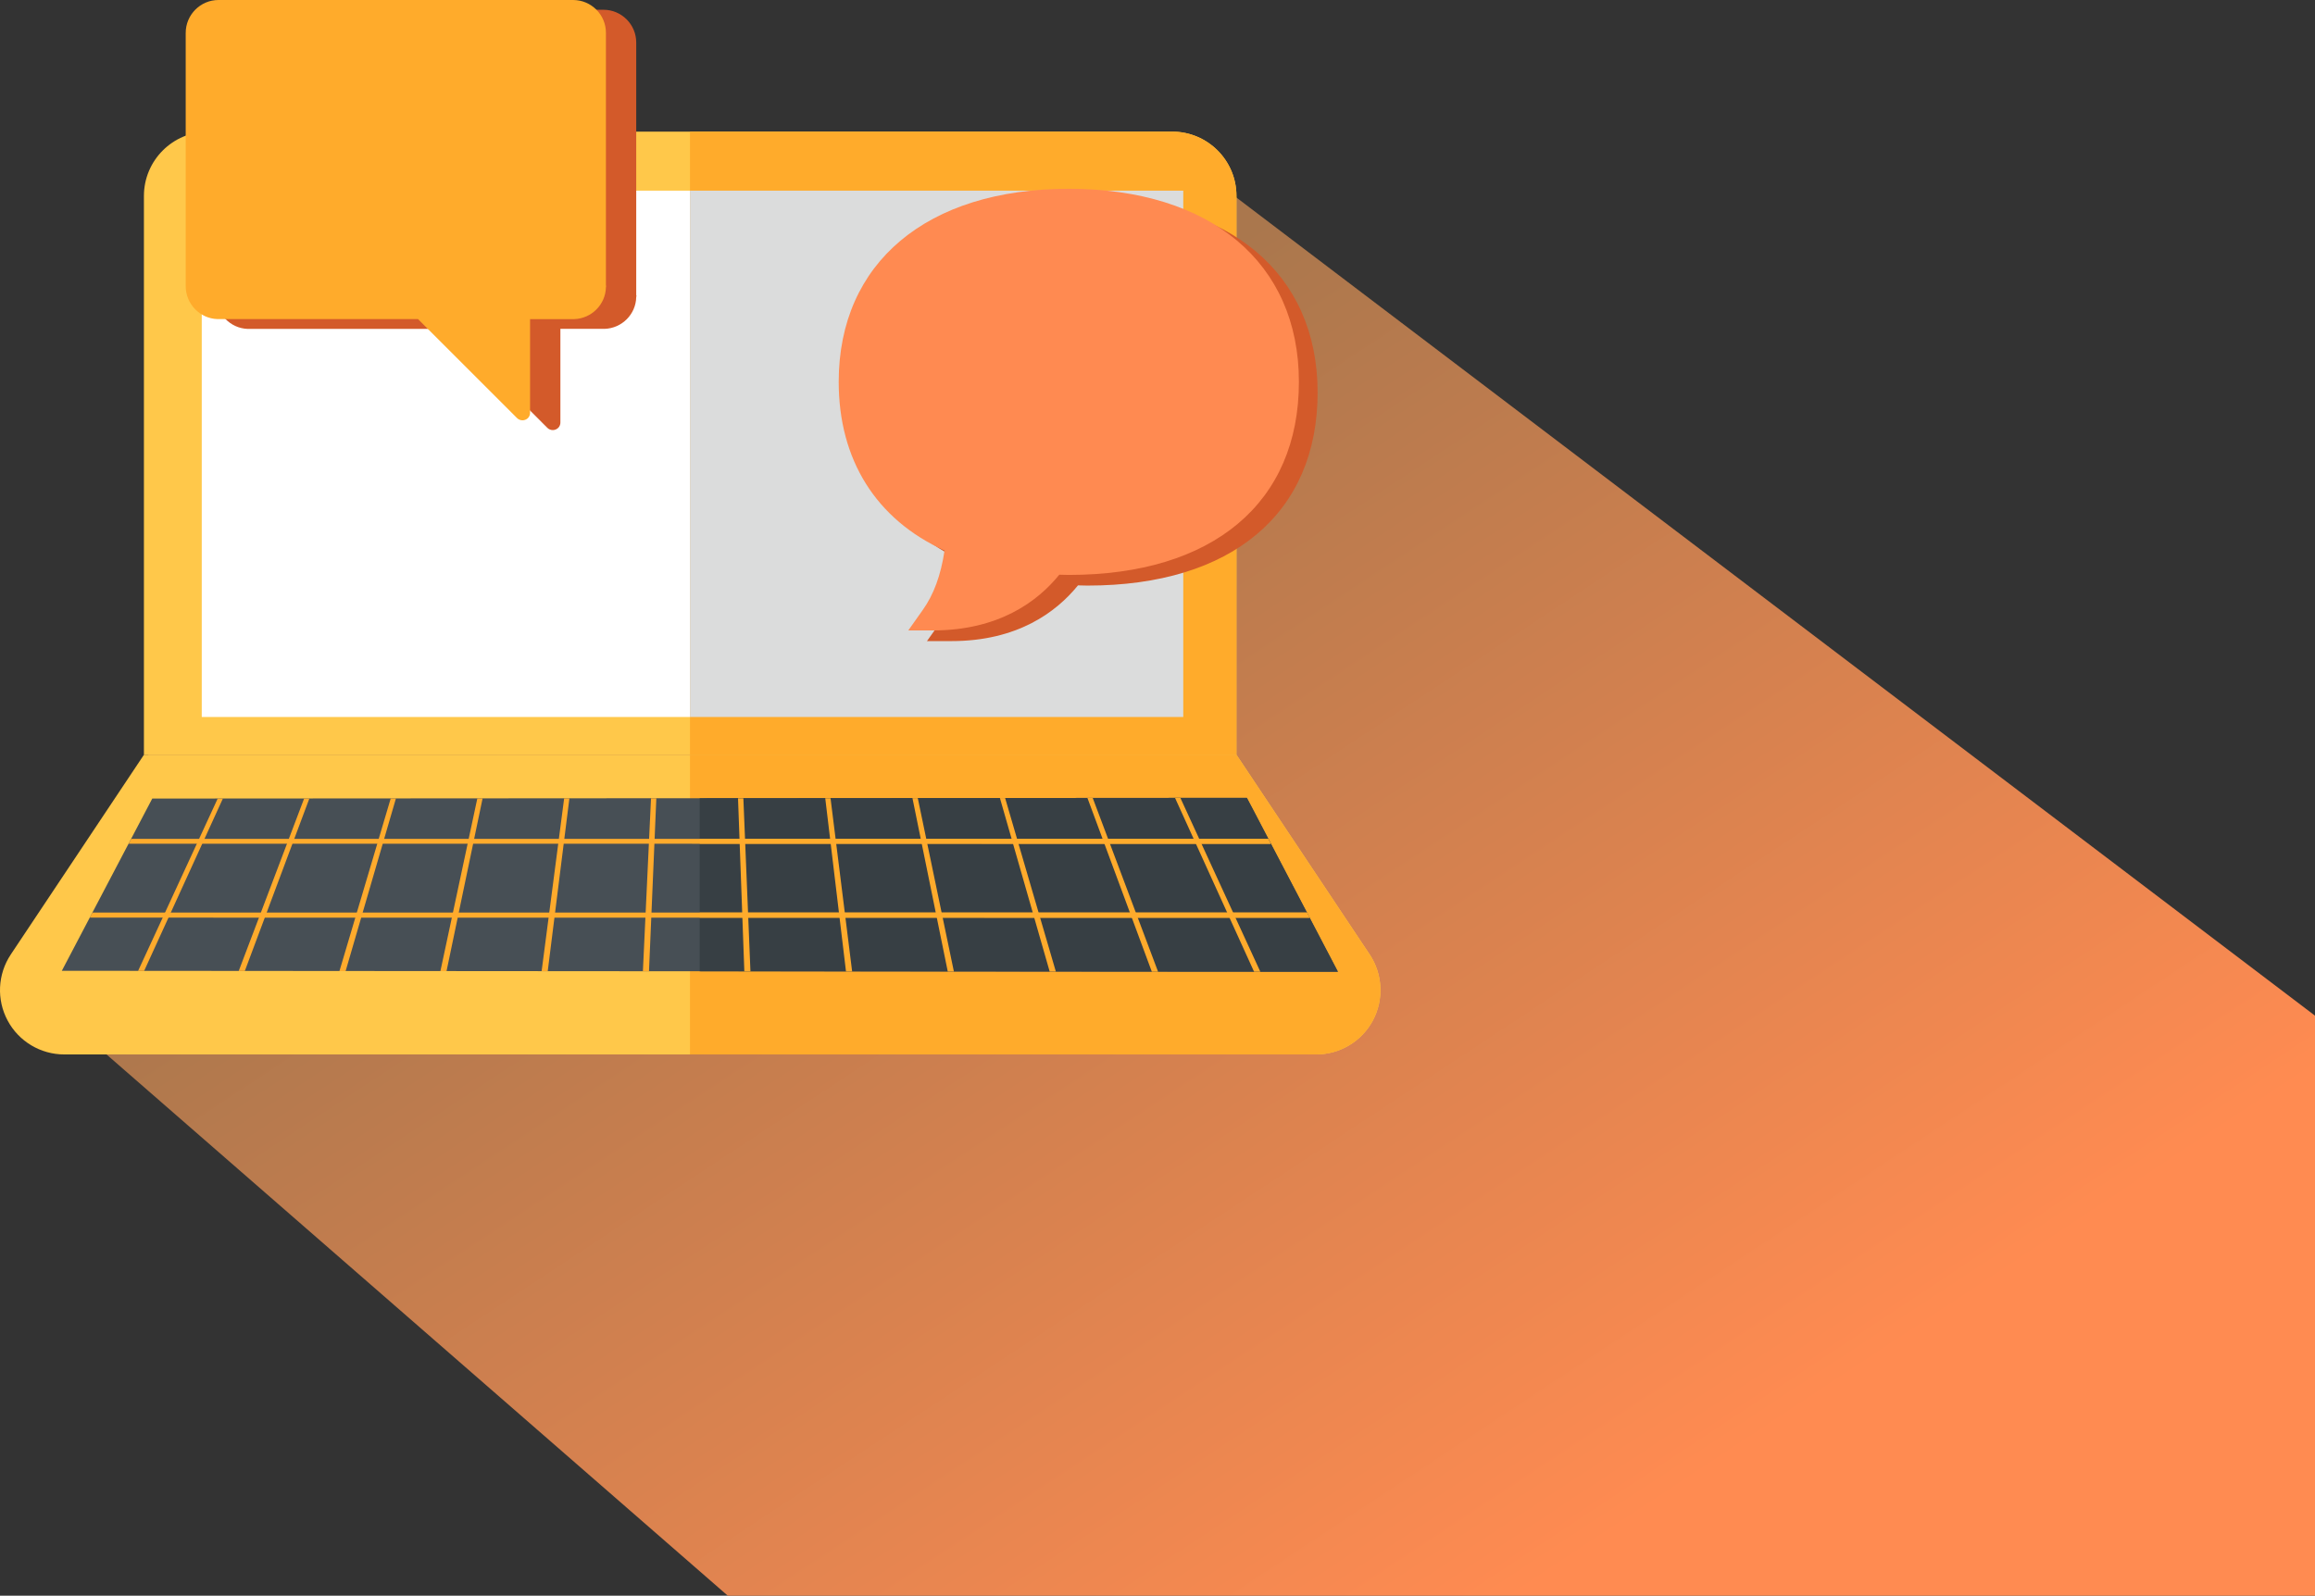
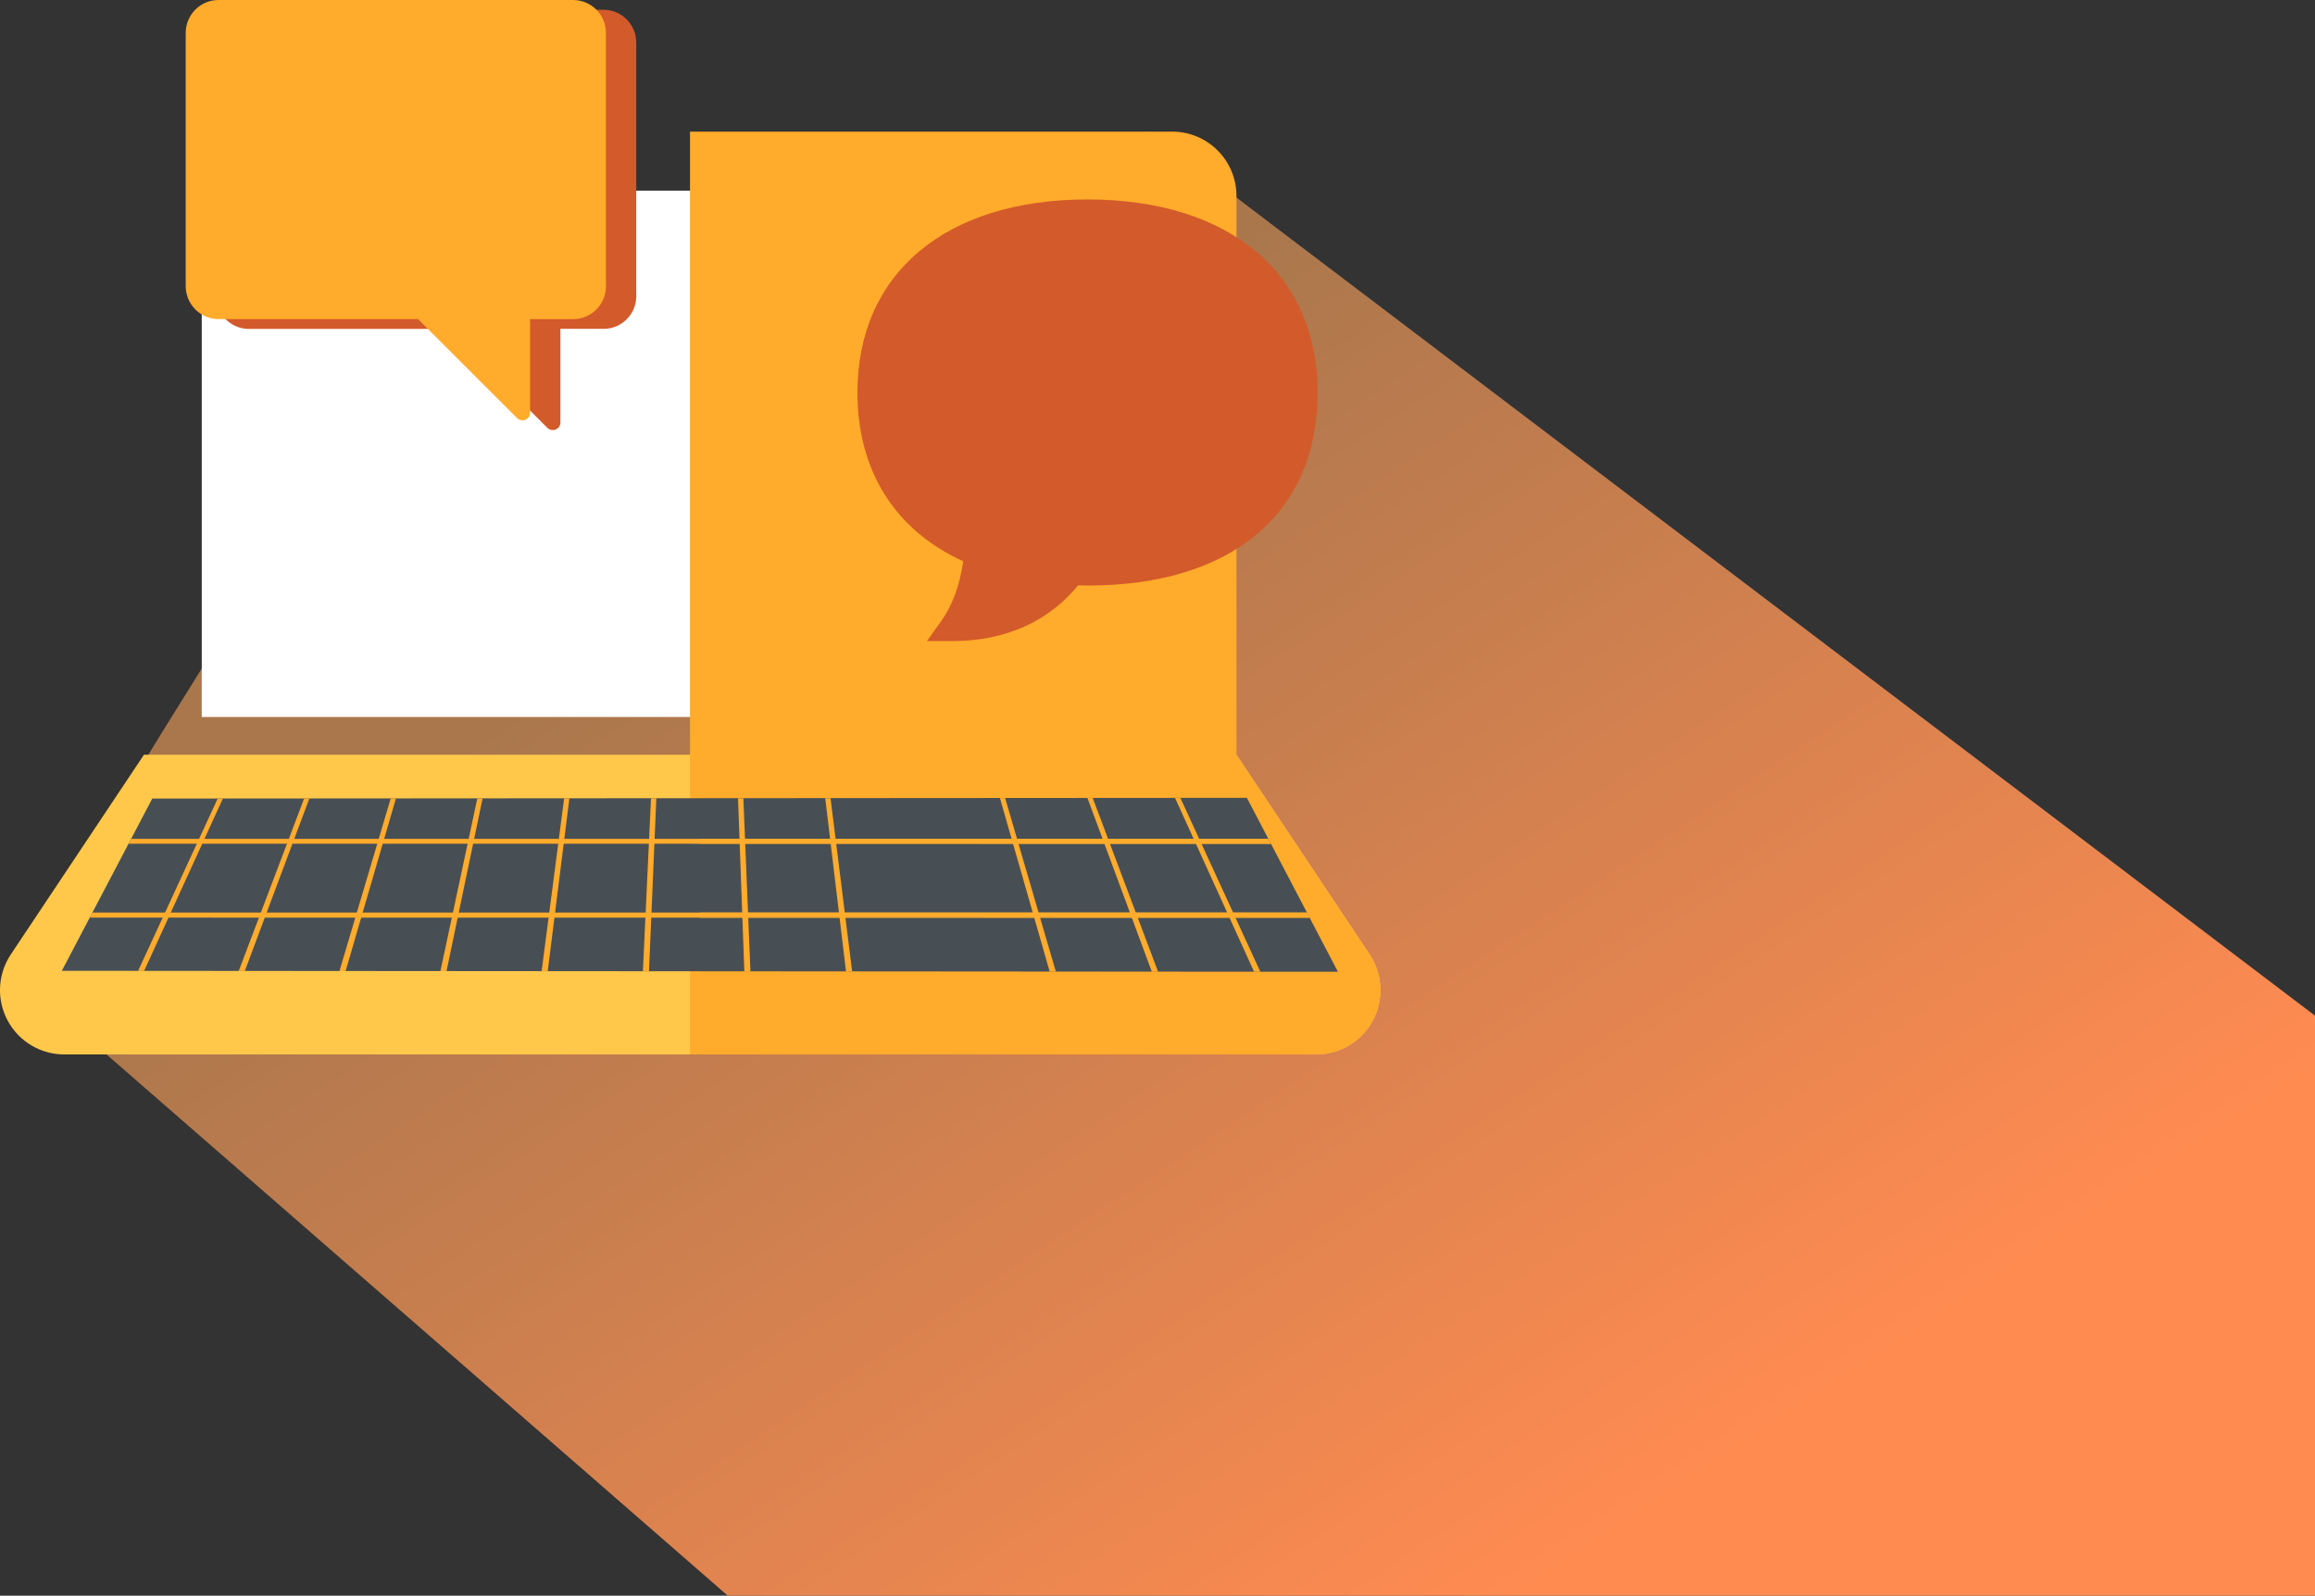
<svg xmlns="http://www.w3.org/2000/svg" version="1.1" id="Capa_1" x="0px" y="0px" width="120.944px" height="83.387px" viewBox="-70.86 -48.775 120.944 83.387" enable-background="new -70.86 -48.775 120.944 83.387" xml:space="preserve">
  <rect x="-70.86" y="-48.775" width="120.944" height="83.387" fill="#333333" stroke="none" />
  <linearGradient id="SVGID_1_" gradientUnits="userSpaceOnUse" x1="-27.102" y1="775.568" x2="10.374" y2="832.318" gradientTransform="matrix(1 0 0 1 0.08 -798.11)">
    <stop offset="0" style="stop-color:#AA774D" />
    <stop offset="0.99" style="stop-color:#FF8B51" />
  </linearGradient>
  <path fill="url(#SVGID_1_)" d="M50.084,34.613V11.62V4.301l-60.89-46.198l-49.515,28.06l-2.017,3.24l-7.771,12.73l37.272,32.48" />
  <g>
    <g>
-       <path fill="#FFC84A" d="M-9.624-41.897h-50.354c-1.856,0-3.363,1.506-3.363,3.362v29.2h57.077v-29.203    C-6.263-40.393-7.769-41.897-9.624-41.897z" />
-     </g>
+       </g>
    <g>
      <rect x="-60.32" y="-38.812" fill="#FFFFFF" width="50.143" height="27.505" />
    </g>
    <g>
      <path fill="#FFC84A" d="M-6.263-9.335h-57.076l-6.956,10.436c-0.688,1.034-0.753,2.358-0.168,3.453    c0.584,1.093,1.724,1.774,2.962,1.774h65.4c1.24,0,2.38-0.681,2.965-1.774c0.584-1.095,0.519-2.419-0.167-3.453L-6.263-9.335z" />
    </g>
    <g>
      <path fill="#FFAB2B" d="M-6.263-9.335h-28.55V6.328h32.71c1.24,0,2.382-0.681,2.966-1.774c0.585-1.095,0.52-2.419-0.168-3.453    L-6.263-9.335z" />
    </g>
    <g>
      <path fill="#FFAB2B" d="M-9.624-41.897h-25.188v32.563h28.55v-29.203C-6.263-40.393-7.769-41.897-9.624-41.897z" />
    </g>
    <g>
      <path fill="#474F55" d="M-1.703,0.59l-3.744-7.156l0,0L-5.72-7.081c-1.15,0-27.546,0.019-28.728,0.019l-28.457,0.018    c-1.116,2.127-4.529,8.629-4.725,9l32.974,0.025c3.978,0.004,30.236,0.023,33.694,0.026L-1.703,0.59L-1.703,0.59z" />
    </g>
    <g>
-       <rect x="-34.813" y="-38.812" fill="#DBDCDC" width="25.771" height="27.505" />
-     </g>
+       </g>
    <g>
-       <path fill="#373F44" d="M-1.703,0.59l-3.744-7.156l0,0L-5.72-7.081c-1.121,0-26.219,0.015-28.587,0.019v9.045    C-29.355,1.985-4.33,2.005-0.961,2.007L-1.703,0.59L-1.703,0.59z" />
-     </g>
+       </g>
    <g>
      <g>
        <polygon fill="#FFAB2C" points="-63.647,1.965 -63.331,1.965 -59.216,-7.044 -59.487,-7.044    " />
      </g>
      <g>
        <polygon fill="#FFAB2C" points="-58.389,1.967 -58.07,1.967 -54.699,-7.044 -54.972,-7.044    " />
      </g>
      <g>
        <polygon fill="#FFAB2C" points="-53.126,1.972 -52.804,1.972 -50.176,-7.048 -50.448,-7.048    " />
      </g>
      <g>
        <polygon fill="#FFAB2C" points="-47.852,1.976 -47.532,1.976 -45.648,-7.05 -45.923,-7.05    " />
      </g>
      <g>
        <polygon fill="#FFAB2C" points="-42.564,1.98 -42.245,1.981 -41.113,-7.053 -41.387,-7.053    " />
      </g>
      <g>
        <polygon fill="#FFAB2C" points="-37.273,1.983 -36.954,1.985 -36.571,-7.057 -36.849,-7.057    " />
      </g>
      <g>
        <polygon fill="#FFAB2C" points="-32.303,-7.059 -31.973,1.987 -31.654,1.987 -32.024,-7.059    " />
      </g>
      <g>
        <polygon fill="#FFAB2C" points="-27.746,-7.061 -26.662,1.992 -26.341,1.992 -27.47,-7.062    " />
      </g>
      <g>
-         <polygon fill="#FFAB2C" points="-23.19,-7.066 -21.345,1.996 -21.025,1.996 -22.912,-7.068    " />
-       </g>
+         </g>
      <g>
        <polygon fill="#FFAB2C" points="-18.62,-7.07 -16.02,2 -15.698,2 -18.348,-7.07    " />
      </g>
      <g>
        <polygon fill="#FFAB2C" points="-14.047,-7.072 -10.684,2.005 -10.358,2.005 -13.771,-7.072    " />
      </g>
      <g>
        <polygon fill="#FFAB2C" points="-9.47,-7.075 -5.342,2.007 -5.015,2.007 -9.191,-7.075    " />
      </g>
    </g>
    <g>
      <polygon fill="#FFAB2C" points="-64.007,-4.939 -64.141,-4.683 -4.472,-4.681 -4.607,-4.941   " />
    </g>
    <g>
      <polygon fill="#FFAB2C" points="-66.031,-1.088 -66.172,-0.822 -2.441,-0.817 -2.584,-1.088   " />
    </g>
    <g>
      <polygon fill="#FFAB2C" points="-34.307,-4.941 -34.307,-4.683 -4.472,-4.681 -4.607,-4.941   " />
    </g>
    <g>
      <polygon fill="#FFAB2C" points="-34.307,-1.088 -34.307,-0.818 -2.441,-0.817 -2.584,-1.088   " />
    </g>
    <g>
      <path fill="#D35A2A" d="M-21.154-15.273h-1.278l0.751-1.057c0.578-0.808,0.952-1.828,1.146-3.114    c-3.577-1.625-5.529-4.744-5.529-8.82c0-6.221,4.605-10.088,12.02-10.088c7.413,0,12.021,3.868,12.021,10.088    c0,6.318-4.49,10.09-12.021,10.09l-0.498-0.011C-15.674-16.79-17.702-15.273-21.154-15.273z" />
    </g>
    <g>
      <path fill="#D35A2A" d="M-41.977-26.3c-0.104,0-0.21-0.039-0.285-0.115l-5.175-5.172H-57.86h-0.059    c-0.911-0.031-1.651-0.79-1.651-1.723v-13.234c0-0.952,0.768-1.721,1.71-1.721h18.529c0.944,0,1.71,0.77,1.71,1.712v13.194    l0.011,0.047l-0.011,0.059c-0.017,0.902-0.749,1.634-1.652,1.663h-0.059h-2.251v4.894c0,0.162-0.095,0.31-0.249,0.366    C-41.877-26.311-41.925-26.3-41.977-26.3z" />
    </g>
    <g>
-       <path fill="#FF8A51" d="M-22.128-15.83h-1.28l0.75-1.061c0.578-0.806,0.952-1.824,1.144-3.114    c-3.577-1.625-5.529-4.741-5.529-8.816c0-6.221,4.605-10.089,12.021-10.089c7.414,0,12.021,3.868,12.021,10.089    c0,6.318-4.491,10.09-12.021,10.09l-0.498-0.011C-16.647-17.347-18.677-15.83-22.128-15.83z" />
-     </g>
+       </g>
    <g>
      <path fill="#FFAB2B" d="M-43.56-26.811c-0.105,0-0.212-0.039-0.288-0.117l-5.173-5.172h-10.427h-0.055    c-0.913-0.031-1.655-0.79-1.655-1.725v-13.229c0-0.951,0.771-1.721,1.71-1.721h18.533c0.942,0,1.711,0.77,1.711,1.711v13.195    l0.009,0.045l-0.009,0.06c-0.021,0.904-0.752,1.634-1.654,1.665h-0.057h-2.252v4.894c0,0.164-0.095,0.308-0.25,0.366    C-43.465-26.82-43.511-26.811-43.56-26.811z" />
    </g>
  </g>
</svg>